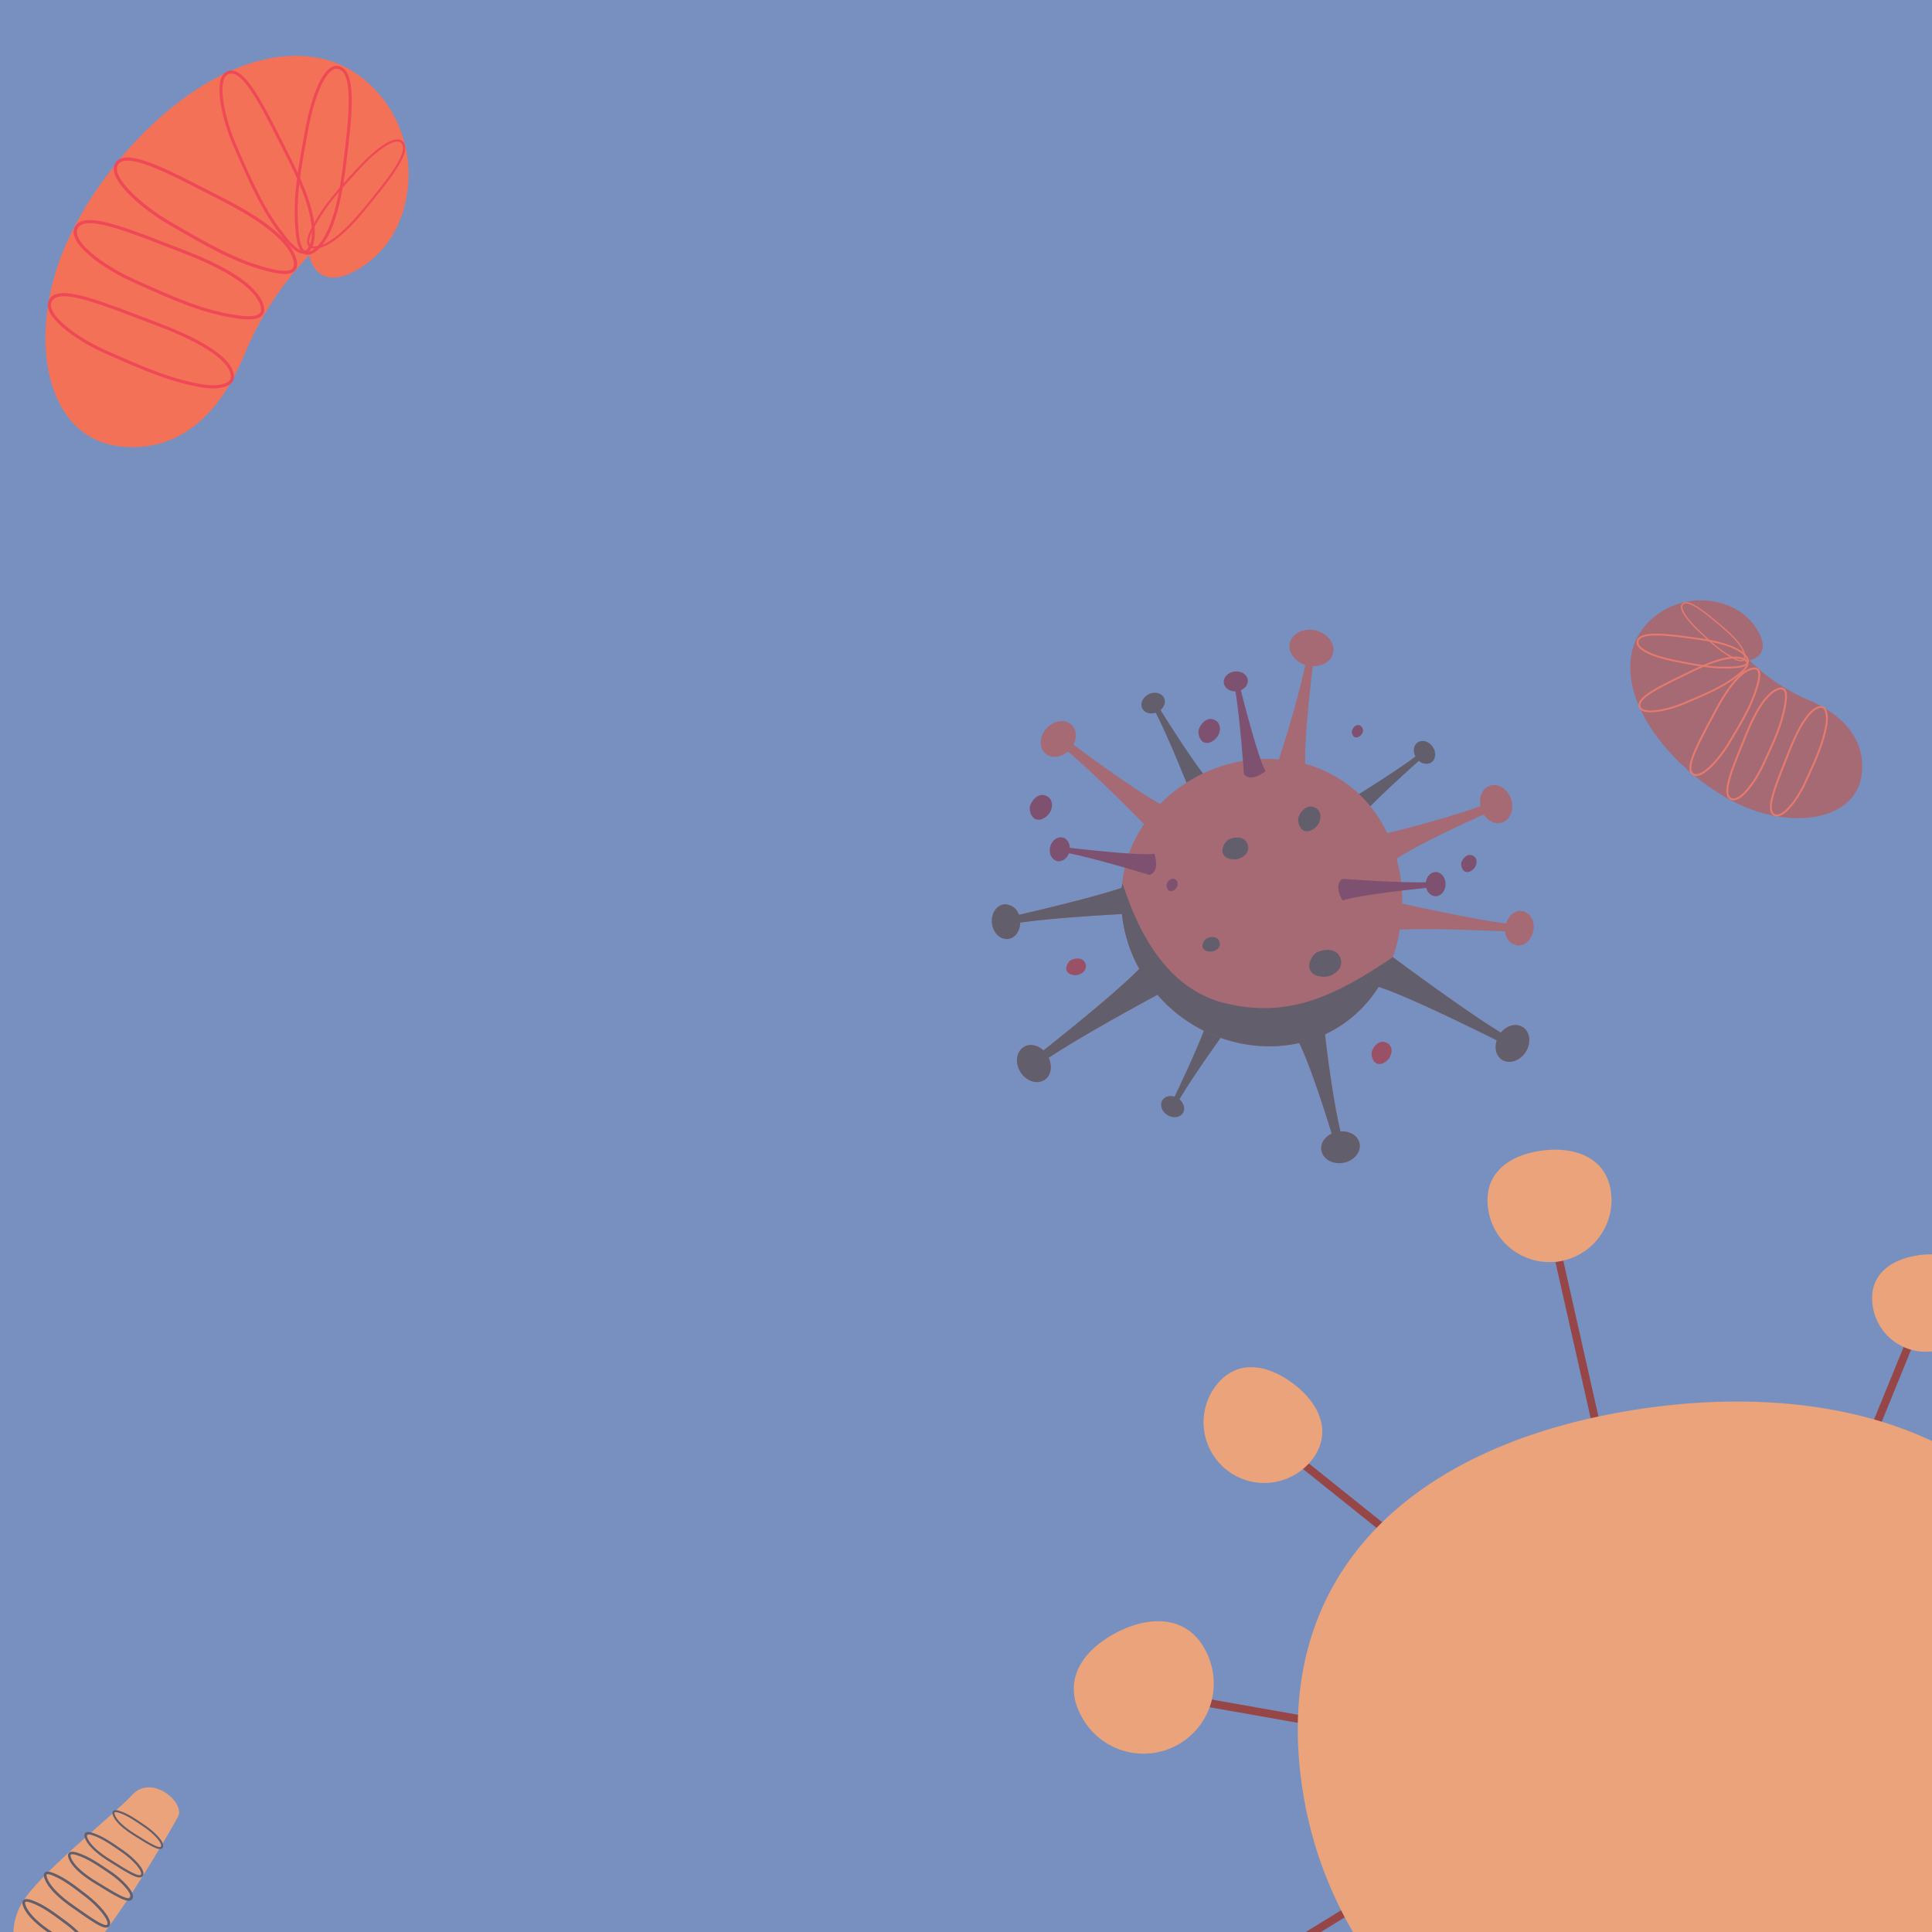
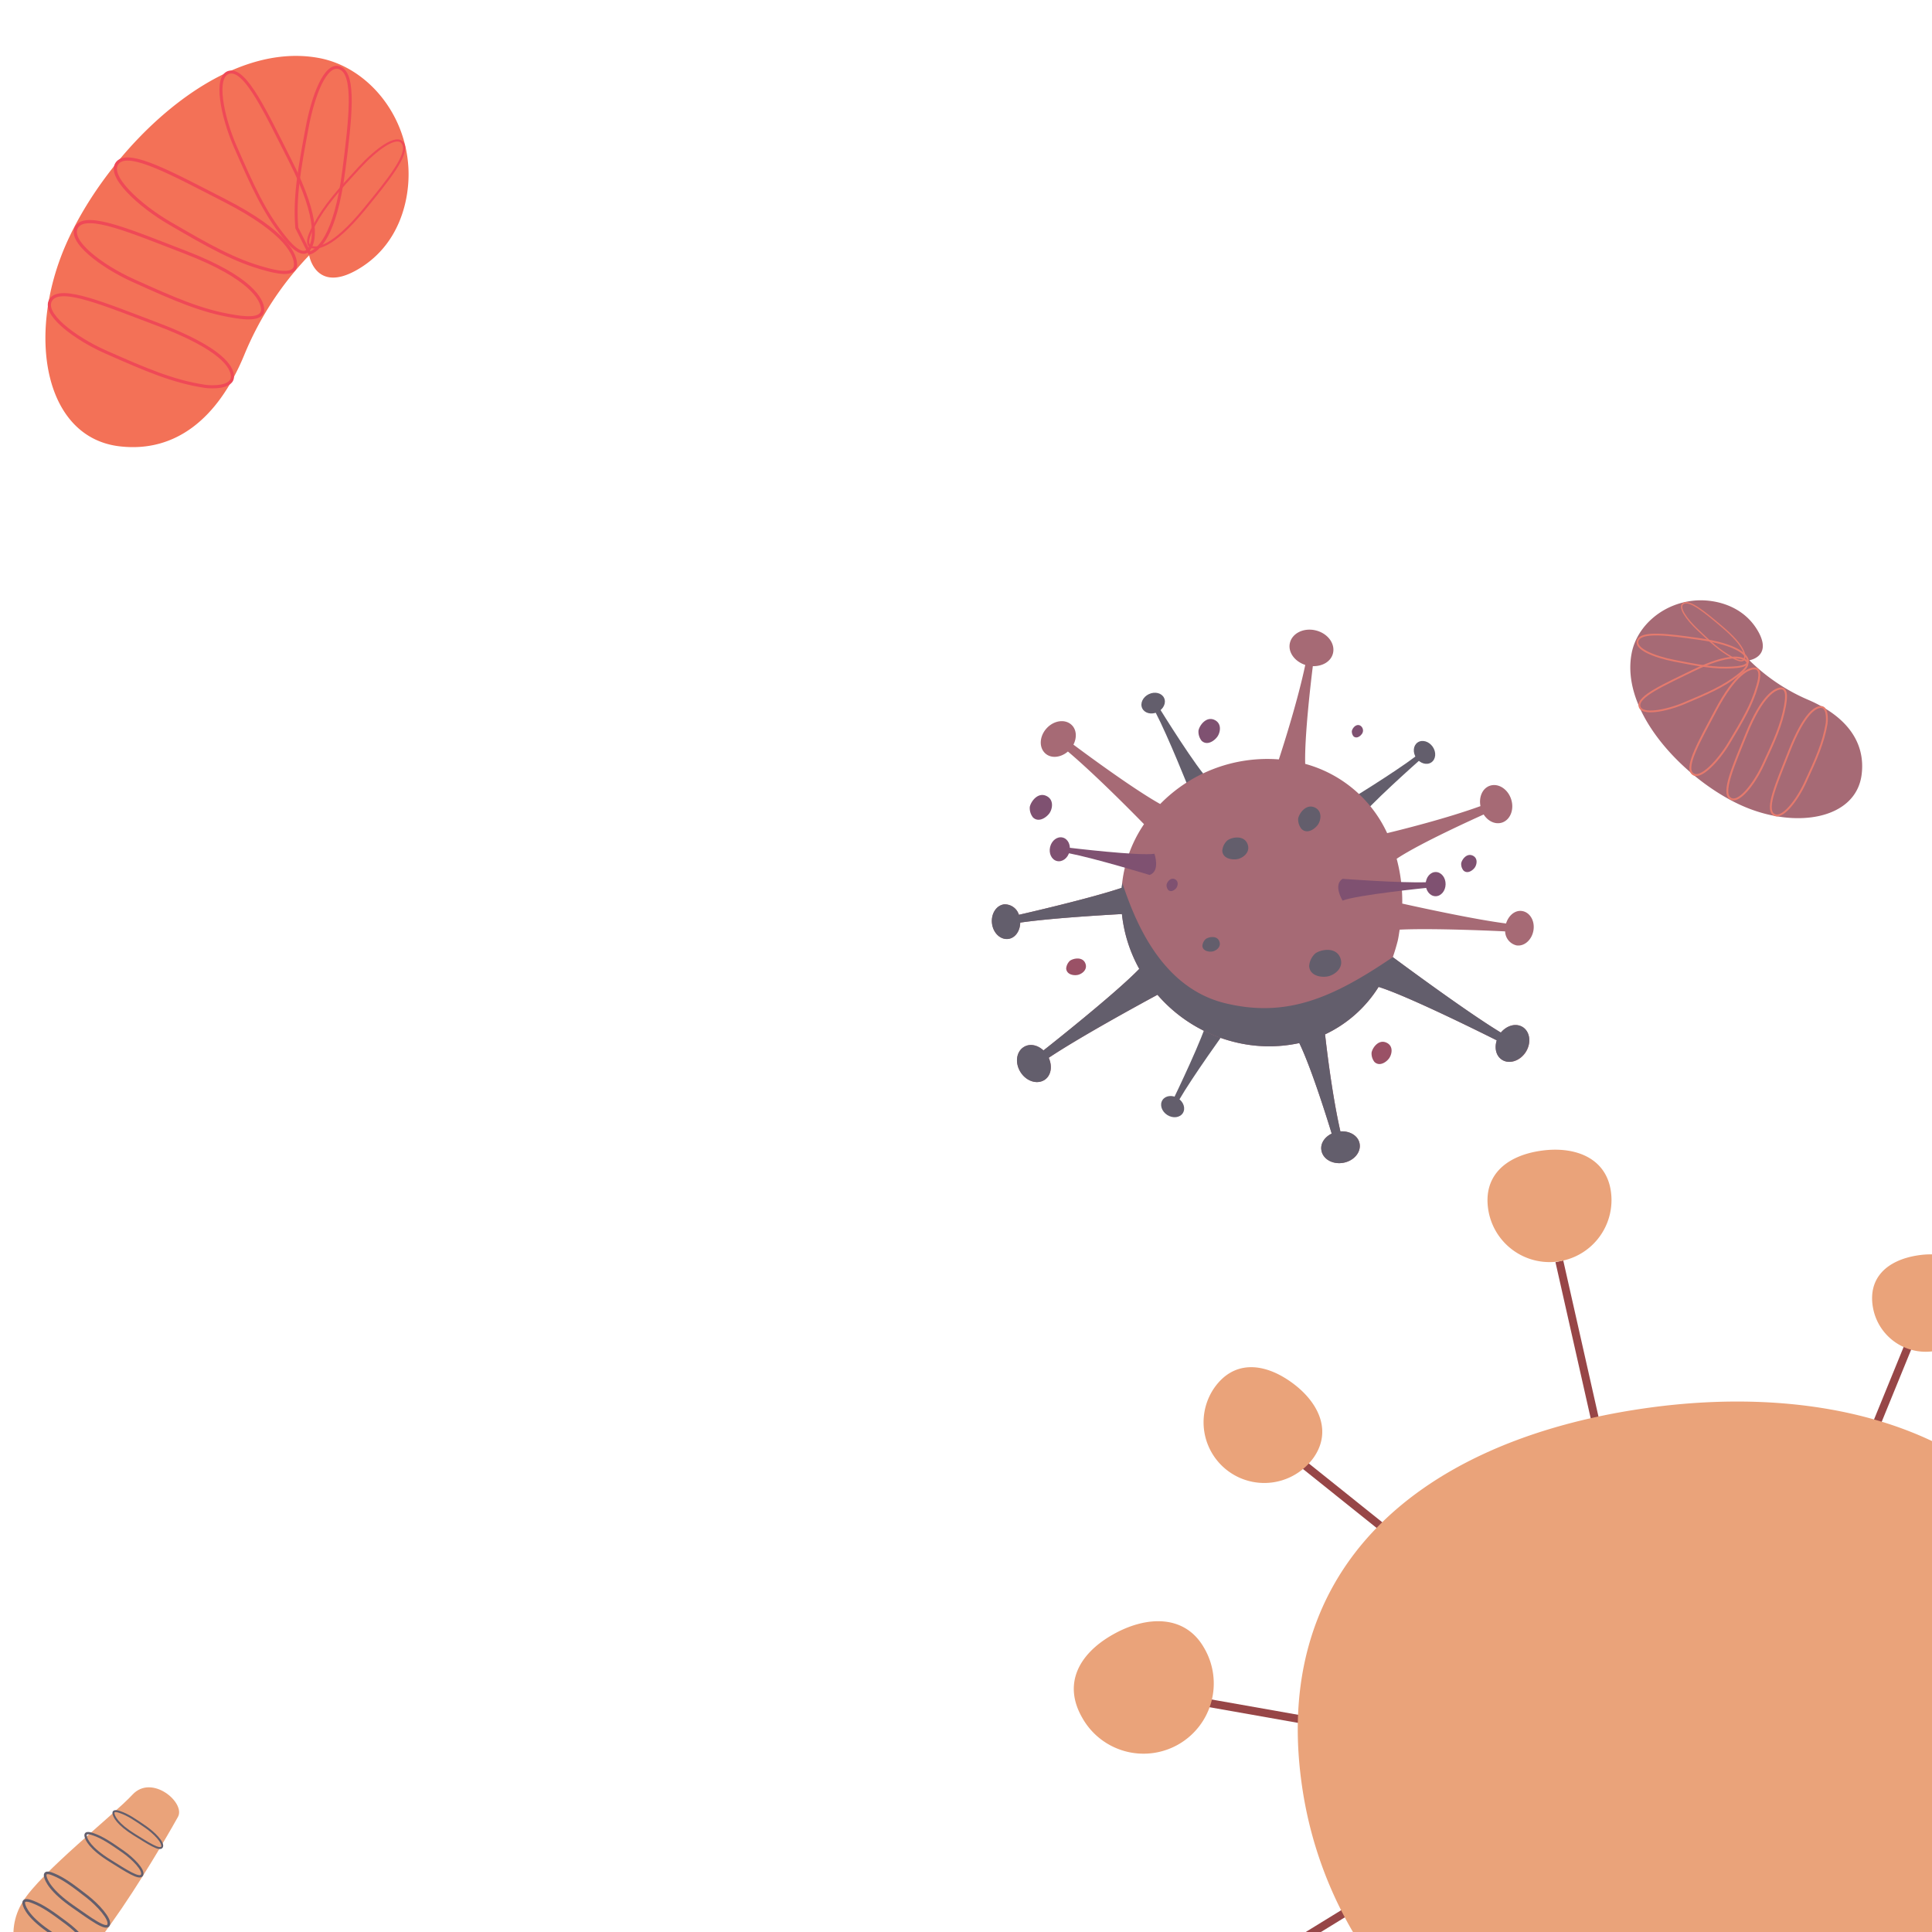
<svg xmlns="http://www.w3.org/2000/svg" viewBox="0 0 566.93 566.93">
  <defs>
    <style>.cls-1,.cls-10,.cls-11,.cls-12,.cls-14,.cls-15,.cls-16,.cls-17,.cls-18,.cls-19,.cls-21,.cls-22,.cls-23,.cls-24,.cls-25,.cls-8,.cls-9{fill:none;}.cls-2{clip-path:url(#clip-path);}.cls-3{fill:#7890c0;}.cls-4{fill:#635e6c;}.cls-5{fill:#a66a75;}.cls-6{fill:#7f5171;}.cls-7{fill:#9a5166;}.cls-10,.cls-11,.cls-12,.cls-8,.cls-9{stroke:#e57a6d;}.cls-10,.cls-11,.cls-12,.cls-14,.cls-15,.cls-16,.cls-17,.cls-18,.cls-19,.cls-21,.cls-22,.cls-23,.cls-24,.cls-25,.cls-8,.cls-9{stroke-miterlimit:10;}.cls-8{stroke-width:0.55px;}.cls-9{stroke-width:0.56px;}.cls-10{stroke-width:0.53px;}.cls-11{stroke-width:0.52px;}.cls-12{stroke-width:0.38px;}.cls-13{fill:#eaa37a;}.cls-14,.cls-15,.cls-16,.cls-17,.cls-18{stroke:#635e6c;}.cls-14{stroke-width:0.78px;}.cls-15{stroke-width:0.77px;}.cls-16{stroke-width:0.74px;}.cls-17{stroke-width:0.68px;}.cls-18{stroke-width:0.58px;}.cls-19{stroke:#974647;stroke-width:2.34px;}.cls-20{fill:#f37157;}.cls-21,.cls-22,.cls-23,.cls-24,.cls-25{stroke:#ef4957;}.cls-21{stroke-width:0.92px;}.cls-22{stroke-width:0.93px;}.cls-23{stroke-width:0.88px;}.cls-24{stroke-width:0.87px;}.cls-25{stroke-width:0.63px;}</style>
    <clipPath id="clip-path">
      <rect class="cls-1" width="566.93" height="566.93" />
    </clipPath>
  </defs>
  <g id="eyes_round" data-name="eyes round">
    <g class="cls-2">
-       <rect class="cls-3" x="-603.36" y="-13.57" width="1191.94" height="599.87" />
      <path class="cls-4" d="M340.47,208.22s10.89,17.58,14.21,20.59c0,0-2.86,4.6-5.75,2.78,0,0-6.13-15.45-9.91-22.68C339,208.91,339.85,207.78,340.47,208.22Z" />
      <ellipse class="cls-4" cx="338.38" cy="206.35" rx="3.55" ry="2.92" transform="translate(-55.63 163.48) rotate(-25.17)" />
      <path class="cls-4" d="M416.5,223.14s-15.49,13.7-17.9,17.47c0,0-5-2-3.71-5.19,0,0,14.2-8.66,20.69-13.6C415.58,221.82,416.84,222.45,416.5,223.14Z" />
      <ellipse class="cls-4" cx="418" cy="220.76" rx="2.92" ry="3.55" transform="translate(-51.15 278.64) rotate(-34.87)" />
      <path class="cls-4" d="M344.57,322s9-18.62,9.75-23c0,0,5.41-.05,5.43,3.36,0,0-9.75,13.47-13.83,20.54C345.92,322.82,344.52,322.72,344.57,322Z" />
      <ellipse class="cls-4" cx="344.11" cy="324.73" rx="2.92" ry="3.55" transform="translate(-114.42 441.43) rotate(-57.62)" />
      <path class="cls-5" d="M446.88,301.42c-2-1.29-4.68-.53-6.47,1.58-10.34-6.25-28.69-19.89-31.7-22.14.54-1.52,1-3.08,1.42-4.7.27-1.12.4-2.24.59-3.36,10-.49,29.23.42,30.95.51a4.34,4.34,0,0,0,3.3,4.1c2.28.38,4.51-1.56,5-4.35s-1-5.34-3.29-5.72c-2.07-.35-4,1.27-4.74,3.65-8.66-1.11-23.34-4.26-30.46-5.84A48.15,48.15,0,0,0,409.84,252c7-4.68,23.65-12.13,25.53-13,1.28,2,3.39,3,5.36,2.39,2.45-.79,3.67-3.85,2.71-6.84s-3.73-4.78-6.18-4c-2.24.72-3.35,3.32-2.83,6-9.85,3.58-22.71,6.8-27.38,7.93A37.3,37.3,0,0,0,383,224.15c-.23-8,1.68-24.2,2.24-28.67,2.83.07,5.33-1.37,5.91-3.77.7-2.86-1.56-5.87-5.05-6.72s-6.88.78-7.58,3.65c-.65,2.69,1.36,5.45,4.5,6.48-2.13,10.12-6.18,22.91-7.75,27.72a44,44,0,0,0-34.82,13.09c-8.37-4.66-23.87-16.23-25.46-17.42,1.07-2.08.93-4.45-.59-5.84-1.9-1.74-5.16-1.27-7.28,1.05s-2.3,5.61-.4,7.35c1.73,1.58,4.55,1.26,6.65-.54,7.66,6.48,17.94,16.82,22.33,21.32a38.33,38.33,0,0,0-6.54,18.68c-9.43,3.17-28.46,7.52-30.16,7.91a4.35,4.35,0,0,0-4.28-3.07c-2.3.25-3.92,2.72-3.62,5.53s2.41,4.87,4.71,4.63c2.09-.23,3.54-2.32,3.58-4.8,8.25-1.2,22.24-2.09,29.84-2.51a42.3,42.3,0,0,0,5.09,16.09c-7,7.25-26.47,22.64-28.11,23.93-1.71-1.59-4-2.11-5.77-1-2.2,1.35-2.65,4.62-1,7.3s4.76,3.75,7,2.4c2-1.23,2.46-4,1.31-6.54,9-6,26-15.3,31.91-18.49a43.7,43.7,0,0,0,22.56,13.85,41.76,41.76,0,0,0,19.06.32c3.76,7.73,8.92,24.63,9.51,26.57-2.11,1-3.42,3-3,5,.47,2.54,3.36,4.13,6.45,3.55s5.21-3.1,4.73-5.64c-.43-2.3-2.87-3.74-5.63-3.56-2.39-10.46-4-24-4.5-28.47a37.2,37.2,0,0,0,15.71-13.93c8.82,2.72,32.74,14.71,34.67,15.68-.72,2.23-.22,4.54,1.5,5.67,2.16,1.42,5.3.44,7-2.18S449,302.84,446.88,301.42Z" />
      <path class="cls-4" d="M447.65,308.74c1.73-2.63,1.39-5.9-.77-7.32-2-1.29-4.68-.53-6.47,1.58-8.7-5.26-25.57-17.61-31.7-22.14-17.57,11.94-31.08,17.89-49.14,13.54-19.46-4.7-26.95-25.57-30.22-35.25-.05.46-.17.92-.21,1.38-9.43,3.17-28.46,7.52-30.16,7.91a4.35,4.35,0,0,0-4.28-3.07c-2.3.25-3.92,2.72-3.62,5.53s2.41,4.87,4.71,4.63c2.09-.23,3.54-2.32,3.58-4.8,8.25-1.2,22.24-2.09,29.84-2.51a42.3,42.3,0,0,0,5.09,16.09c-7,7.25-26.47,22.64-28.11,23.93-1.71-1.59-4-2.11-5.77-1-2.2,1.35-2.65,4.62-1,7.3s4.76,3.75,7,2.4c2-1.23,2.46-4,1.31-6.54,9-6,26-15.3,31.91-18.49a43.7,43.7,0,0,0,22.56,13.85,41.76,41.76,0,0,0,19.06.32c3.76,7.73,8.92,24.63,9.51,26.57-2.11,1-3.42,3-3,5,.47,2.54,3.36,4.13,6.45,3.55s5.21-3.1,4.73-5.64c-.43-2.3-2.87-3.74-5.63-3.56-2.39-10.46-4-24-4.5-28.47a37.2,37.2,0,0,0,15.71-13.93c8.82,2.72,32.74,14.71,34.67,15.68-.72,2.23-.22,4.54,1.5,5.67C442.78,312.34,445.92,311.36,447.65,308.74Z" />
      <path class="cls-6" d="M303.13,239.88a4.43,4.43,0,0,1-.95-3.07c.28-1.54,2.29-4.37,4.77-3.29s1.88,4,.91,5.24S304.75,241.41,303.13,239.88Z" />
      <path class="cls-4" d="M381.94,243.27a4.42,4.42,0,0,1-1-3.07c.28-1.54,2.3-4.36,4.78-3.29s1.88,4,.9,5.24S383.56,244.8,381.94,243.27Z" />
      <path class="cls-6" d="M352.61,217.38a4.25,4.25,0,0,1-.92-3c.27-1.48,2.21-4.2,4.6-3.17s1.81,3.82.87,5.05S354.17,218.86,352.61,217.38Z" />
      <path class="cls-6" d="M397.17,216.06a2.23,2.23,0,0,1-.48-1.54c.14-.77,1.15-2.18,2.39-1.64a1.69,1.69,0,0,1,.45,2.62C399.05,216.14,398,216.82,397.17,216.06Z" />
      <path class="cls-6" d="M342.8,261.15a2.23,2.23,0,0,1-.48-1.54c.14-.77,1.14-2.18,2.38-1.64s.94,2,.46,2.62S343.6,261.91,342.8,261.15Z" />
      <path class="cls-6" d="M429.44,255.44a3,3,0,0,1-.66-2.13c.19-1.06,1.58-3,3.3-2.27s1.3,2.74.62,3.62S430.55,256.5,429.44,255.44Z" />
      <path class="cls-7" d="M403.33,311.63a4,4,0,0,1-.85-2.76c.25-1.38,2-3.92,4.28-2.95s1.68,3.55.81,4.7S404.78,313,403.33,311.63Z" />
      <path class="cls-7" d="M312.86,284.2a3.5,3.5,0,0,1,1.1-2.27c1-.73,3.66-1.26,4.5.69s-1.06,3.27-2.3,3.48S313,285.94,312.86,284.2Z" />
      <path class="cls-4" d="M358.67,249.64a4.58,4.58,0,0,1,1.46-3c1.3-1,4.8-1.65,5.9.91s-1.39,4.3-3,4.56S358.8,251.93,358.67,249.64Z" />
      <path class="cls-4" d="M384.16,283.46a5.62,5.62,0,0,1,1.79-3.67c1.6-1.18,5.92-2,7.28,1.12s-1.72,5.29-3.73,5.63S384.32,286.28,384.16,283.46Z" />
      <path class="cls-4" d="M352.83,277.54a3,3,0,0,1,1-2c.87-.63,3.21-1.1,3.94.61s-.93,2.87-2,3.05S352.91,279.06,352.83,277.54Z" />
-       <path class="cls-6" d="M364.07,202.35s5,20.06,7.28,23.93c0,0-4.13,3.51-6.32.91,0,0-1.15-16.59-2.56-24.63C362.47,202.56,363.61,201.74,364.07,202.35Z" />
-       <ellipse class="cls-6" cx="362.64" cy="199.93" rx="3.55" ry="2.92" transform="translate(-22.95 48.93) rotate(-7.48)" />
      <path class="cls-6" d="M313.76,248.76s20.54,2.48,25,1.77c0,0,1.8,5.11-1.42,6.22,0,0-15.9-4.86-23.91-6.42C313.39,250.33,313,249,313.76,248.76Z" />
      <ellipse class="cls-6" cx="310.99" cy="249.23" rx="3.55" ry="2.92" transform="translate(-3.87 493.54) rotate(-76.52)" />
      <path class="cls-6" d="M418.71,260.53s-20.58,2.08-24.74,3.74c0,0-2.87-4.59,0-6.39,0,0,16.57,1.27,24.73,1C418.73,258.92,419.38,260.17,418.71,260.53Z" />
      <ellipse class="cls-6" cx="421.32" cy="259.47" rx="3.55" ry="2.92" transform="translate(155.66 676.91) rotate(-89.16)" />
      <path class="cls-5" d="M513.33,193.75a55.67,55.67,0,0,0,17.35,11.64c11.07,4.77,16.78,12.31,15.61,21.84-1.63,13.25-19.57,16.23-35.4,9.06-16-7.25-35.57-26.9-32.08-44.68,1.6-8.15,9.57-15,19.38-15.44,5.38-.22,13.79,1.61,18,9.61C519.8,192.75,513.33,193.75,513.33,193.75Z" />
      <path class="cls-8" d="M536,212.36c-.92,5.51-3,10.24-6.27,17.28-2.44,5.29-6.91,11.12-9.3,9.33s1-9.33,4.55-18.42c4.5-11.43,7.75-13,9.3-13.1C536.34,207.38,536.16,211.17,536,212.36Z" />
      <path class="cls-9" d="M523.8,207.08c-1,5.59-3.17,10.4-6.53,17.55-2.53,5.38-7.13,11.44-9.58,9.64s1-9.6,4.75-18.83c4.68-11.61,8.59-13.35,10.18-13.42C524.77,201.94,524,205.87,523.8,207.08Z" />
      <path class="cls-9" d="M515.64,201.31c-1.55,5.46-4.23,10-8.31,16.78-3.07,5.09-8.47,11-10.71,8.92s2.2-9.76,6.86-18.56c5.85-11.06,9.91-12.4,11.5-12.29C517.13,196.29,516,200.13,515.64,201.31Z" />
      <path class="cls-10" d="M509.92,198.18c-4.27,3.33-8.87,5.31-15.77,8.21-5.19,2.18-12.56,3.64-13.06.8s7.22-6.26,15.7-10.4c10.68-5.21,14.46-3.93,15.58-2.95C513.89,195.16,510.84,197.46,509.92,198.18Z" />
      <path class="cls-11" d="M508.49,195.85c-5.32.35-10.17-.58-17.39-2-5.44-1.09-11.63-3.41-10.46-6s8.75-1.67,17.95-.35c11.58,1.66,13.94,4.78,14.31,6.2C513.4,195.59,509.64,195.77,508.49,195.85Z" />
      <path class="cls-12" d="M508.13,192.83c-3.51-1.94-6.16-4.41-10.08-8.14-2.95-2.8-5.88-6.66-4-7.65s6.28,2.62,11.5,7.07c6.57,5.59,6.7,8.31,6.31,9.26C511.33,194.66,508.88,193.25,508.13,192.83Z" />
      <path class="cls-13" d="M52.22,533.15c-1.69,3.06-29.26,52.11-38.67,48.58S1.21,566.81,6.7,558s26.51-25.26,32.18-31.38S54.53,529,52.22,533.15Z" />
      <path class="cls-14" d="M9.57,558.09c3.08,1.16,5.87,3.19,10,6.27,3.13,2.32,7.05,6.41,6.36,8.13s-5.41-1.64-10.72-5.16c-6.68-4.41-8-7.5-8.24-8.72C6.73,557,8.91,557.84,9.57,558.09Z" />
      <path class="cls-15" d="M15.74,550.06c3,1.22,5.75,3.3,9.84,6.47,3.07,2.39,6.94,6.57,6.29,8.29s-5.27-1.74-10.47-5.36c-6.55-4.55-7.91-7.69-8.13-8.91C13,548.89,15.1,549.8,15.74,550.06Z" />
-       <path class="cls-16" d="M22.88,544.11c3,1,5.67,2.78,9.68,5.51,3,2.06,6.74,5.73,6,7.33s-5.25-1.38-10.37-4.48c-6.43-3.9-7.68-6.71-7.85-7.82C20.13,543.15,22.24,543.89,22.88,544.11Z" />
      <path class="cls-17" d="M27.4,538.27c2.7.93,5.15,2.6,8.79,5.14,2.73,1.91,6.14,5.31,5.5,6.78s-4.77-1.3-9.42-4.19c-5.84-3.63-7-6.22-7.15-7.25C24.9,537.37,26.81,538.07,27.4,538.27Z" />
      <path class="cls-18" d="M35.26,531.76c2.32.79,4.42,2.22,7.55,4.39,2.35,1.64,5.28,4.54,4.72,5.8s-4.1-1.11-8.09-3.57c-5-3.1-6-5.33-6.14-6.2C33.11,531,34.75,531.59,35.26,531.76Z" />
      <line class="cls-19" x1="470.49" y1="427.34" x2="457.58" y2="370.12" />
      <line class="cls-19" x1="546.42" y1="428.2" x2="561.27" y2="391.83" />
      <line class="cls-19" x1="404.76" y1="555.03" x2="350.63" y2="588.28" />
      <line class="cls-19" x1="393.93" y1="506.68" x2="344.11" y2="497.87" />
      <line class="cls-19" x1="414.89" y1="455.62" x2="379.49" y2="427.28" />
      <path class="cls-13" d="M472.65,349.27a18.19,18.19,0,1,1-35.92,5.78c-1.59-9.91,5-15.69,14.89-17.29S471.05,339.35,472.65,349.27Z" />
      <path class="cls-13" d="M580.63,378.43a15.73,15.73,0,1,1-31.07,5c-1.38-8.58,4.3-13.58,12.88-15S579.25,369.85,580.63,378.43Z" />
      <path class="cls-13" d="M353.32,483.54A20.61,20.61,0,1,1,317.54,504c-5.65-9.88-1-18.63,8.89-24.28S347.68,473.66,353.32,483.54Z" />
      <path class="cls-13" d="M385.56,427.6a17.81,17.81,0,0,1-29.37-20.15c5.56-8.11,14.12-7.78,22.23-2.21S391.13,419.48,385.56,427.6Z" />
      <path class="cls-13" d="M615.55,488.56A118.09,118.09,0,1,1,382.37,526.1C372,461.71,414.65,424.18,479,413.81S605.18,424.17,615.55,488.56Z" />
      <path class="cls-20" d="M90.72,74.93a93.54,93.54,0,0,0-19.11,29.38C63.87,123,51.37,132.77,35.35,131,13.08,128.62,7.65,98.6,19.29,71.87,31.07,44.82,63.56,11.54,93.48,17c13.71,2.49,25.43,15.7,26.36,32.14.52,9-2.37,23.18-15.67,30.38C92.56,85.76,90.72,74.93,90.72,74.93Z" />
      <path class="cls-21" d="M60.05,113.35c-9.27-1.41-17.25-4.85-29.14-10.11C22,99.28,12.08,91.92,15,87.87s15.67,1.41,31,7.19c19.28,7.27,22.07,12.69,22.2,15.29C68.41,113.86,62.05,113.66,60.05,113.35Z" />
      <path class="cls-22" d="M68.61,92.82c-9.4-1.49-17.52-5.07-29.6-10.53-9.08-4.11-19.36-11.69-16.4-15.84S38.73,68,54.32,74C73.9,81.54,76.92,88,77.07,90.71,77.26,94.32,70.64,93.15,68.61,92.82Z" />
      <path class="cls-22" d="M78.1,79c-9.2-2.45-16.9-6.85-28.36-13.53-8.61-5-18.59-13.94-15.22-17.76s16.42,3.47,31.3,11.07c18.71,9.54,21,16.33,20.9,19C86.54,81.37,80.08,79.52,78.1,79Z" />
      <path class="cls-23" d="M83.21,69.31c-5.68-7.08-9.12-14.75-14.15-26.25-3.79-8.66-6.42-21-1.66-21.89S78.08,33.12,85.22,47.26c9,17.78,6.94,24.15,5.33,26.06C88.36,75.91,84.44,70.84,83.21,69.31Z" />
-       <path class="cls-24" d="M87.09,66.86c-.72-8.92.71-17.07,3-29.23C91.76,28.49,95.5,18,99.88,20s3,14.62,1,30.1c-2.5,19.46-7.69,23.51-10.06,24.16C87.64,75.09,87.24,68.79,87.09,66.86Z" />
+       <path class="cls-24" d="M87.09,66.86c-.72-8.92.71-17.07,3-29.23C91.76,28.49,95.5,18,99.88,20s3,14.62,1,30.1c-2.5,19.46-7.69,23.51-10.06,24.16Z" />
      <path class="cls-25" d="M92.14,66.18c3.17-5.93,7.25-10.44,13.41-17.1,4.62-5,11-10,12.74-6.92S114,52.76,106.71,61.63C97.49,72.78,92.93,73.06,91.32,72.44,89.15,71.6,91.46,67.46,92.14,66.18Z" />
    </g>
  </g>
</svg>